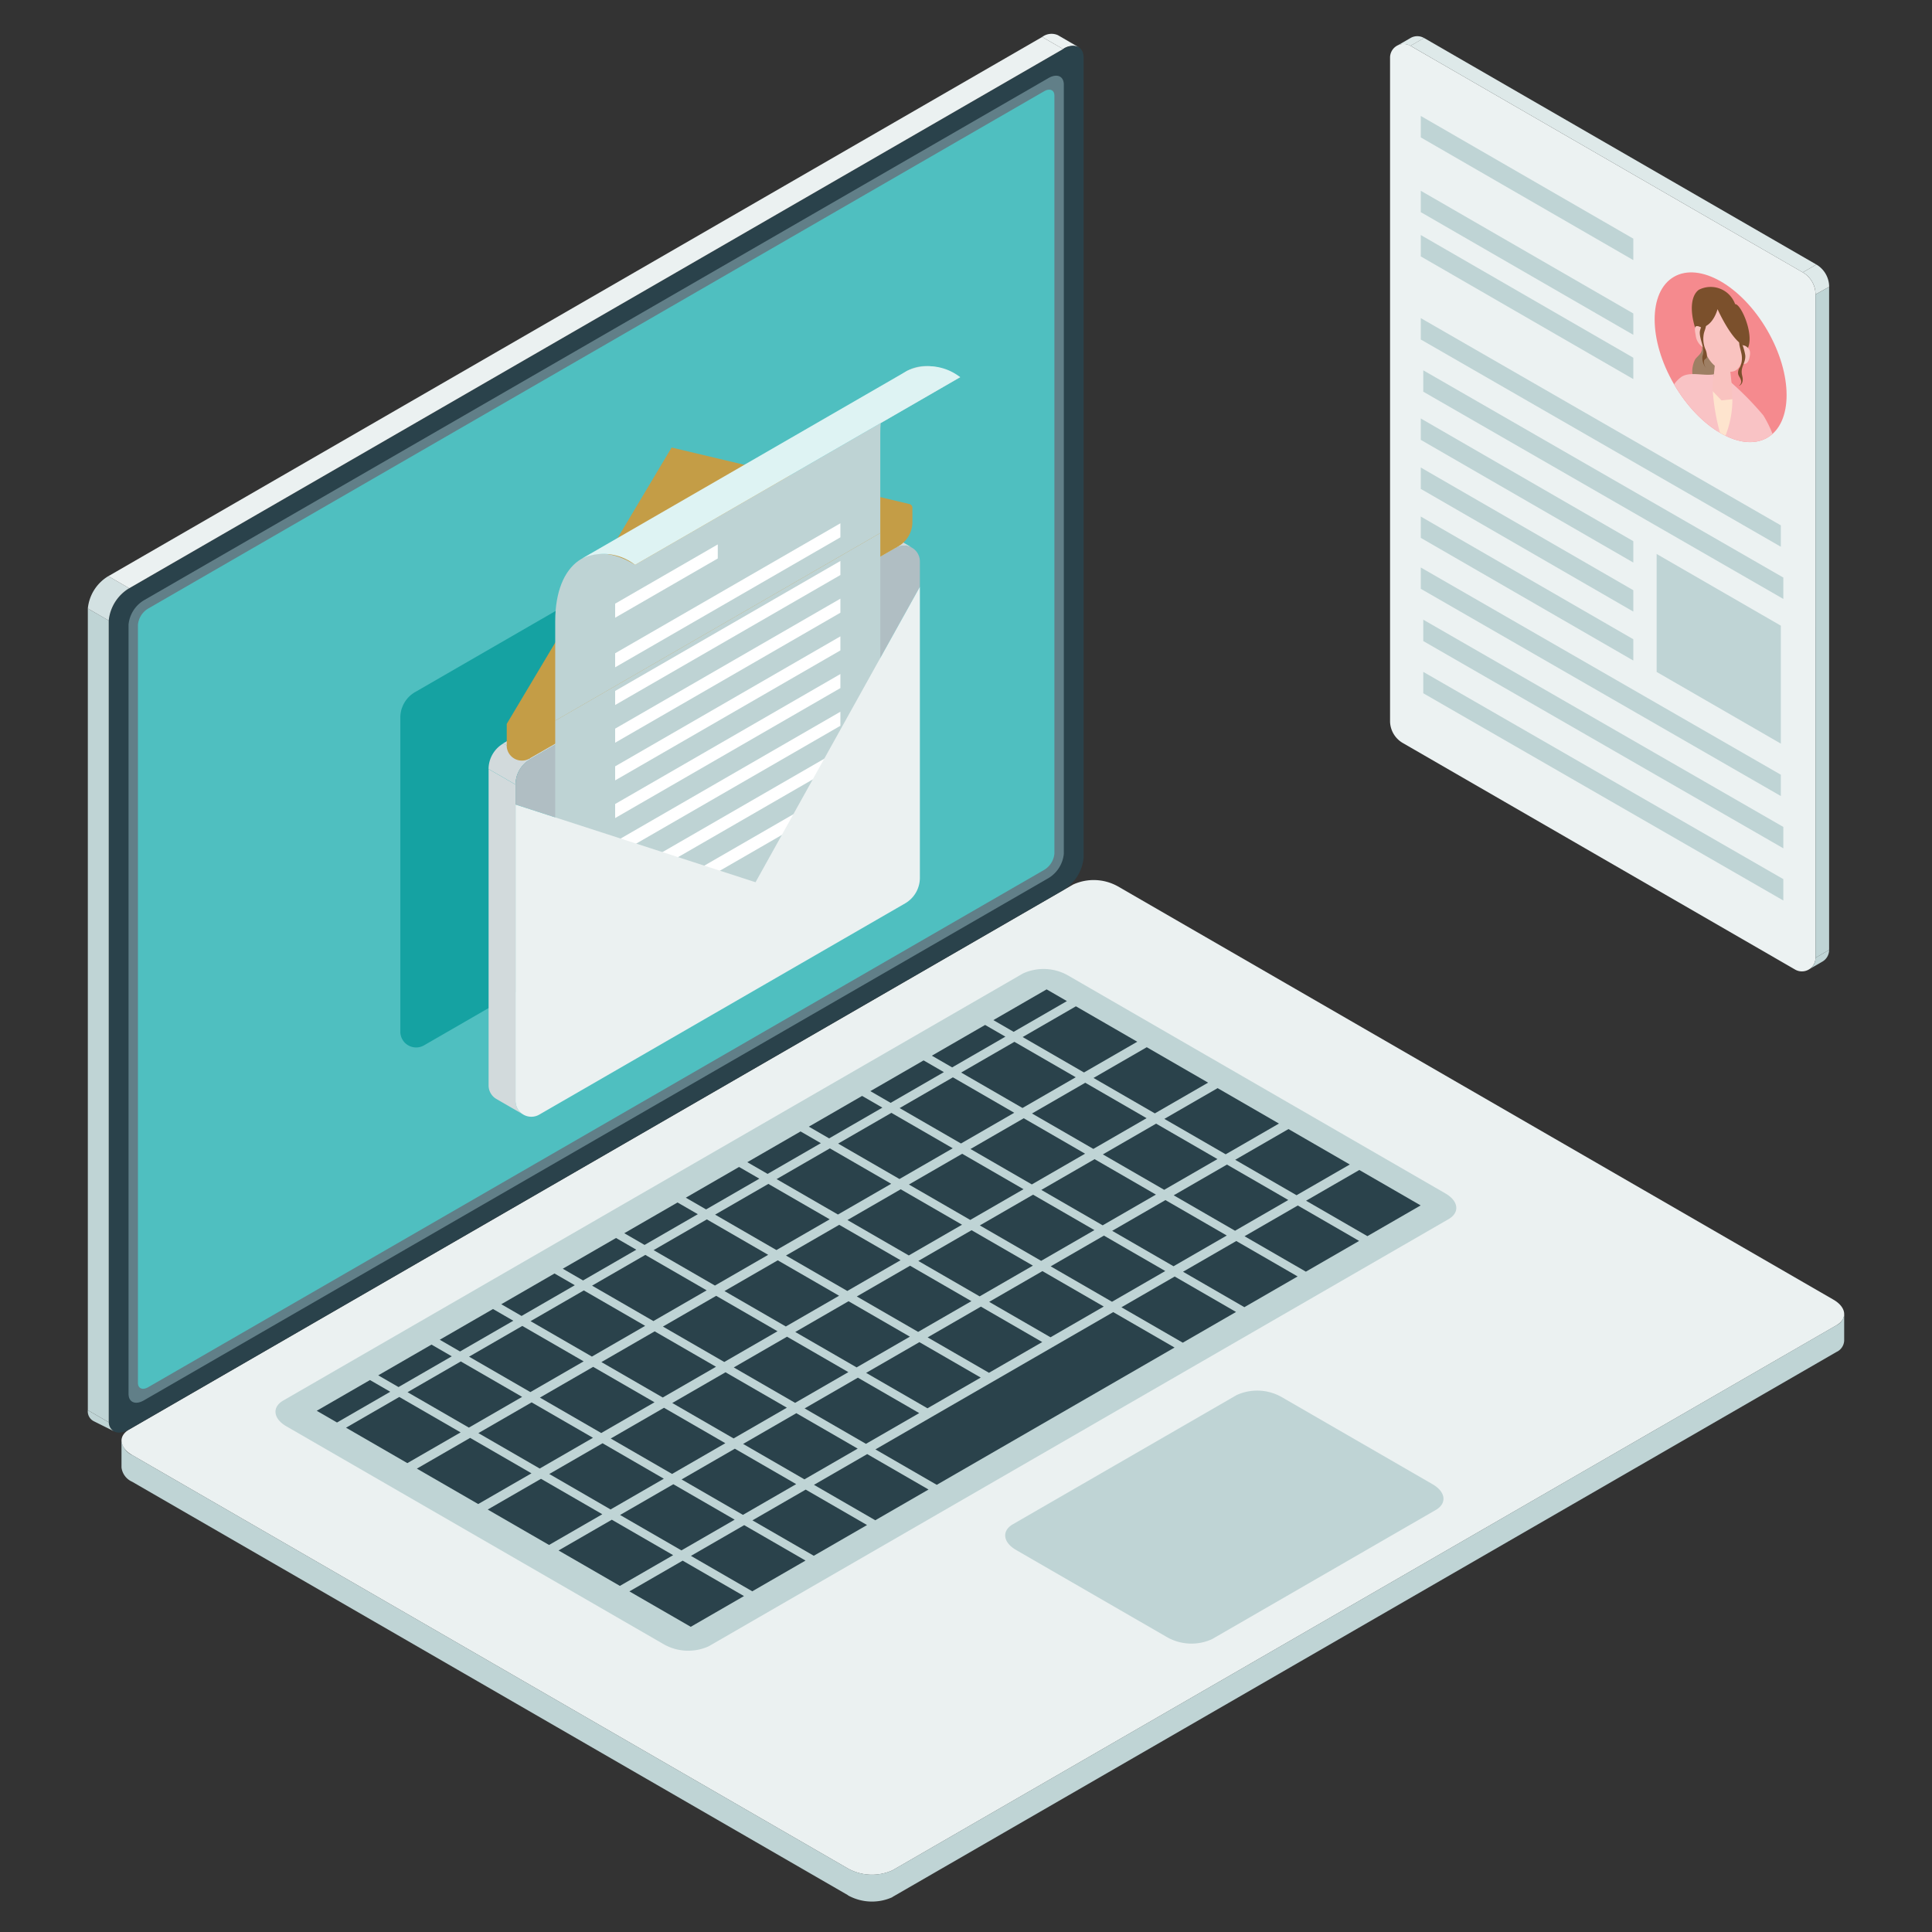
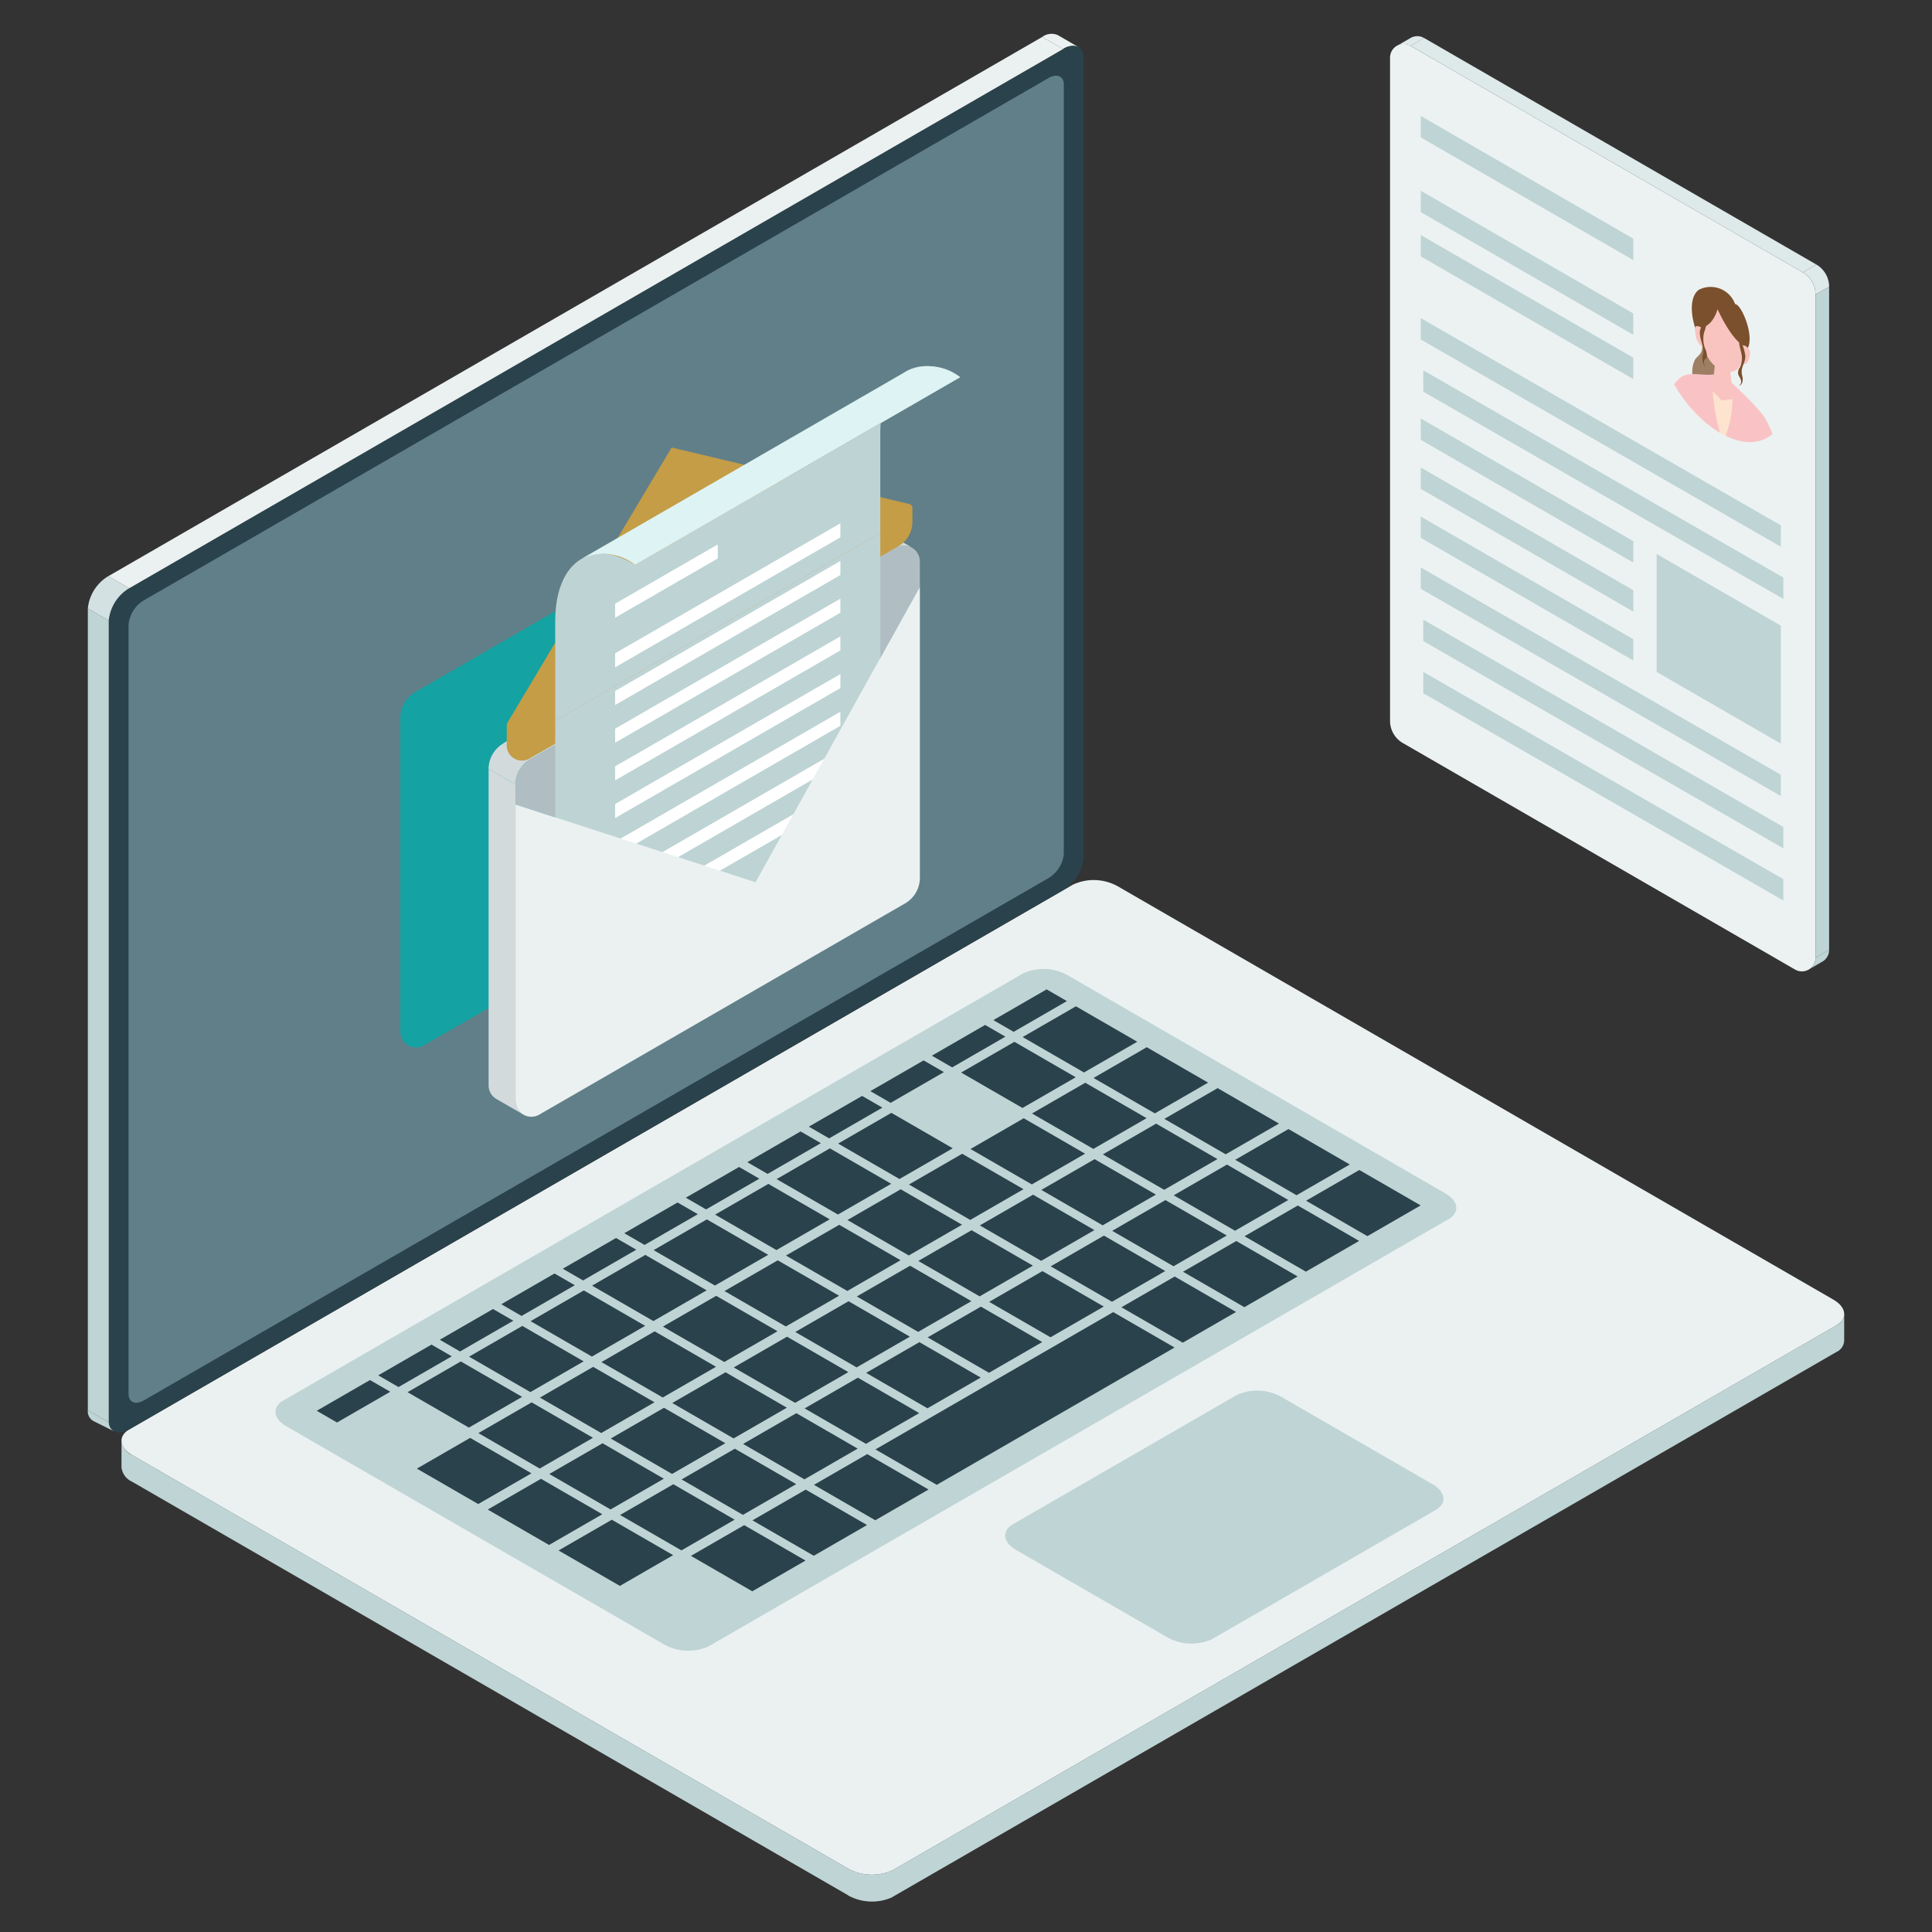
<svg xmlns="http://www.w3.org/2000/svg" width="110" height="110">
  <rect width="100%" height="100%" fill="#333333" stroke="none" />
  <defs>
    <clipPath id="clip-path">
      <ellipse id="SVGID" cx="3.067" cy="5.295" rx="3.067" ry="5.295" transform="translate(3491.779 271.38) rotate(-30.162)" fill="none" />
    </clipPath>
    <clipPath id="clip-path-2">
      <path id="SVGID-2" data-name="SVGID" d="M3501.614,272.621l-8.442-4.811.037,9.378,8.442,4.811Z" fill="#f58a8e" />
    </clipPath>
  </defs>
  <g id="Group_1709" data-name="Group 1709" transform="translate(-3399.126 -254.077)">
    <rect id="Rectangle_626" data-name="Rectangle 626" width="110" height="110" transform="translate(3399.126 254.077)" fill="#e6e6e6" opacity="0" />
    <g id="Group_1636" data-name="Group 1636">
      <g id="Group_1623" data-name="Group 1623">
        <path id="Path_3225" data-name="Path 3225" d="M3479.43,256.689l.775-.448a.765.765,0,0,0-.77,0l-.777.448A.764.764,0,0,1,3479.43,256.689Z" fill="#dee9e9" />
        <path id="Path_3226" data-name="Path 3226" d="M3501.768,269.585l-22.338-12.9a.773.773,0,0,0-1.16.67v37.768a1.45,1.45,0,0,0,.725,1.257l22.337,12.9a.774.774,0,0,0,1.161-.67V270.842A1.452,1.452,0,0,0,3501.768,269.585Z" fill="#ecf2f2" />
        <path id="Path_3227" data-name="Path 3227" d="M3502.493,308.61a.768.768,0,0,1-.392.673l.776-.451a.765.765,0,0,0,.39-.672l-.774.45" fill="#bfd4d5" />
        <path id="Path_3228" data-name="Path 3228" d="M3502.493,270.842l.775-.433V308.16l-.774.45Z" fill="#bfd4d5" />
        <path id="Path_3229" data-name="Path 3229" d="M3502.493,270.842l.777-.435a1.474,1.474,0,0,0-.728-1.269l-.774.447A1.435,1.435,0,0,1,3502.493,270.842Z" fill="#dee9e9" />
        <path id="Path_3230" data-name="Path 3230" d="M3502.542,269.138l-.775.447-22.337-12.9.775-.447Z" fill="#dee9e9" />
        <path id="Path_3231" data-name="Path 3231" d="M3500.519,283.989l-20.5-11.8v1.217l20.5,11.8Z" fill="#bfd4d5" />
        <path id="Path_3232" data-name="Path 3232" d="M3500.661,286.961l-20.5-11.8v1.217l20.5,11.8Z" fill="#bfd4d5" />
        <path id="Path_3233" data-name="Path 3233" d="M3500.519,298.187l-20.5-11.8V287.6l20.5,11.8Z" fill="#bfd4d5" />
        <path id="Path_3234" data-name="Path 3234" d="M3500.661,301.159l-20.5-11.8v1.217l20.5,11.8Z" fill="#bfd4d5" />
        <path id="Path_3235" data-name="Path 3235" d="M3500.661,304.131l-20.5-11.8v1.217l20.5,11.8Z" fill="#bfd4d5" />
        <path id="Path_3236" data-name="Path 3236" d="M3492.119,267.665l-12.1-6.986V261.9l12.1,6.986Z" fill="#bfd4d5" />
        <path id="Path_3237" data-name="Path 3237" d="M3492.119,271.924l-12.1-6.986v1.217l12.1,6.986Z" fill="#bfd4d5" />
        <path id="Path_3238" data-name="Path 3238" d="M3492.119,274.444l-12.1-6.986v1.217l12.1,6.986Z" fill="#bfd4d5" />
        <path id="Path_3239" data-name="Path 3239" d="M3492.119,284.889l-12.1-6.986v1.217l12.1,6.986Z" fill="#bfd4d5" />
        <path id="Path_3240" data-name="Path 3240" d="M3492.119,287.681l-12.1-6.986v1.217l12.1,6.986Z" fill="#bfd4d5" />
        <path id="Path_3241" data-name="Path 3241" d="M3492.119,290.473l-12.1-6.986V284.7l12.1,6.986Z" fill="#bfd4d5" />
        <path id="Path_3242" data-name="Path 3242" d="M3500.519,289.7l-7.071-4.082v6.716l7.071,4.082Z" fill="#bfd4d5" />
        <g id="Group_1622" data-name="Group 1622">
          <g id="Group_1621" data-name="Group 1621" clip-path="url(#clip-path)">
            <g id="Group_1620" data-name="Group 1620">
              <g id="Group_1619" data-name="Group 1619">
-                 <path id="SVGID-3" data-name="SVGID" d="M3501.614,272.621l-8.442-4.811.037,9.378,8.442,4.811Z" fill="#f58a8e" />
                <g id="Group_1618" data-name="Group 1618" clip-path="url(#clip-path-2)">
                  <path id="Path_3243" data-name="Path 3243" d="M3494.486,277.438l-.148,1.07.837.438.091-.937Z" fill="#f9c3c0" />
                  <path id="Path_3244" data-name="Path 3244" d="M3499.99,280.055l.157,1.215-.836-.358-.1-1.027Z" fill="#f9c3c0" />
-                   <path id="Path_3245" data-name="Path 3245" d="M3496.012,273.678a.577.577,0,0,1-.071.519c-.088.127-.211.216-.3.341a1.528,1.528,0,0,0,.011,1.4,1.049,1.049,0,0,0,.5.59c.277.091.5.217.665.066a.739.739,0,0,0,.1-.78,1.89,1.89,0,0,1-.086-.266c-.038-.213.082-.34.137-.5a1.161,1.161,0,0,0-.172-.908,1.478,1.478,0,0,0-.767-.648A.223.223,0,0,0,3496.012,273.678Z" fill="#9e7f64" />
+                   <path id="Path_3245" data-name="Path 3245" d="M3496.012,273.678a.577.577,0,0,1-.071.519c-.088.127-.211.216-.3.341a1.528,1.528,0,0,0,.011,1.4,1.049,1.049,0,0,0,.5.59c.277.091.5.217.665.066a.739.739,0,0,0,.1-.78,1.89,1.89,0,0,1-.086-.266c-.038-.213.082-.34.137-.5a1.161,1.161,0,0,0-.172-.908,1.478,1.478,0,0,0-.767-.648A.223.223,0,0,0,3496.012,273.678" fill="#9e7f64" />
                  <path id="Path_3246" data-name="Path 3246" d="M3498.034,276.691c0,.417-.636.451-.826.362s-.829-.732-.831-1.149-.186-.684.826-.2S3498.032,276.274,3498.034,276.691Z" fill="#f9c3c0" />
                  <path id="Path_3247" data-name="Path 3247" d="M3496,275.681l1.141,1.193,1.184-.131-1.088,2.88Z" fill="#fee4ce" />
                  <path id="Path_3248" data-name="Path 3248" d="M3500.04,278.762a6.634,6.634,0,0,0-.519-1.038,17.355,17.355,0,0,0-1.849-1.886,5.57,5.57,0,0,1-.46,3.4,11.985,11.985,0,0,1-.559-2.8,3.049,3.049,0,0,1,.071-1.051c-.593.11-1.336-.165-1.841.132a1.809,1.809,0,0,0-.512.548l-.416.587a1.5,1.5,0,0,0,.3.78,3.031,3.031,0,0,0,.39.29c.3.242.223.594.563.622a2.913,2.913,0,0,1,.085.662c.6.314,1.311.678,1.825.95v.01l.1.043.1.054v-.012c.514.217,1.222.526,1.824.785a2.03,2.03,0,0,1,.08-.583c.341.295.261-.132.561-.088a1.677,1.677,0,0,0,.388.08c.189-.026.251-.274.293-.5Z" fill="#f9c3c5" />
                  <path id="Path_3249" data-name="Path 3249" d="M3497.211,274.237a.691.691,0,0,1,.387.566l.133,1.251c-.011.2-.253.253-.54.116s-.511-.41-.5-.61l.12-1.186C3496.819,274.2,3496.958,274.117,3497.211,274.237Z" fill="#f9c3c0" />
                  <path id="Path_3250" data-name="Path 3250" d="M3497.286,271.367a2.425,2.425,0,0,1,1.12,2.387c0,1.322-.474,1.521-.823,1.485-.426-.044-1.154-.271-1.482-1.466a5.371,5.371,0,0,1-.087-2.15C3496.106,271.3,3496.414,270.944,3497.286,271.367Z" fill="#f9c3c0" />
                  <path id="Path_3251" data-name="Path 3251" d="M3495.994,272.726c.686-.1.922-1.047.922-1.047s.76,1.717,1.49,2.075c.107.019.165.288.229.157.388-.784-.388-2.541-.718-2.517a1.48,1.48,0,0,0-2.068-.817c-.442.322-.52,1.161-.213,2.148C3495.712,272.972,3495.8,272.629,3495.994,272.726Z" fill="#7b502c" />
                  <path id="Path_3252" data-name="Path 3252" d="M3496.161,273.167s-.019-.419-.318-.507c-.254-.075-.247.123-.172.5a.929.929,0,0,0,.432.7C3496.282,273.936,3496.161,273.167,3496.161,273.167Z" fill="#f9c3c0" />
                  <path id="Path_3253" data-name="Path 3253" d="M3496.145,273.028a1.539,1.539,0,0,0,.064.9.947.947,0,0,1,.1.479c-.032.112-.124.094-.16.2a.563.563,0,0,0,.12.434.883.883,0,0,1-.217-.654c.011-.066.035-.123.047-.189.064-.36-.231-.876-.19-1.252a1.405,1.405,0,0,1,.139-.392.706.706,0,0,0,.025-.443C3496.382,272.533,3496.237,272.707,3496.145,273.028Z" fill="#7b502c" />
                  <path id="Path_3254" data-name="Path 3254" d="M3498.234,274.01s.016-.4.315-.207c.255.167.249.36.177.667s-.249.386-.428.292S3498.234,274.01,3498.234,274.01Z" fill="#f9c3c0" />
                  <path id="Path_3255" data-name="Path 3255" d="M3498.262,274.153a1.249,1.249,0,0,1-.068.834.494.494,0,0,0-.106.377c.032.143.123.214.159.358a.262.262,0,0,1-.122.317c.159-.029.251-.215.219-.443-.01-.077-.034-.156-.045-.234-.063-.422.234-.65.194-1.065a3.125,3.125,0,0,0-.137-.526.807.807,0,0,1-.022-.465C3498.028,273.43,3498.172,273.745,3498.262,274.153Z" fill="#7b502c" />
                </g>
              </g>
            </g>
          </g>
        </g>
      </g>
      <g id="Group_1635" data-name="Group 1635">
        <g id="Group_1630" data-name="Group 1630">
          <g id="Group_1629" data-name="Group 1629">
            <g id="Group_1627" data-name="Group 1627">
              <path id="Path_3256" data-name="Path 3256" d="M3460.567,256.782a.868.868,0,0,0-.913.088l-1.19-.688a.883.883,0,0,1,.9-.1Z" fill="#ebf1f1" />
              <g id="Group_1624" data-name="Group 1624">
                <path id="Path_3257" data-name="Path 3257" d="M3503.686,329.535l-53.742,31.028a2.824,2.824,0,0,1-2.539-.1l-40.741-23.532c-.751-.433-.831-1.09-.179-1.466l53.741-31.027a2.82,2.82,0,0,1,2.539.1l40.742,23.532C3504.257,328.5,3504.337,329.159,3503.686,329.535Z" fill="#ebf1f1" />
                <path id="Path_3258" data-name="Path 3258" d="M3480.871,340.049l-12.737,7.354a2.82,2.82,0,0,1-2.539-.1l-8.618-4.977c-.75-.434-.831-1.09-.179-1.466l12.737-7.354a2.823,2.823,0,0,1,2.539.1l8.618,4.978C3481.442,339.016,3481.523,339.673,3480.871,340.049Z" fill="#bfd4d5" />
                <path id="Path_3259" data-name="Path 3259" d="M3481.6,323.49l-42.12,24.318a2.82,2.82,0,0,1-2.539-.1l-21.51-12.423c-.751-.434-.831-1.09-.179-1.467l42.12-24.317a2.82,2.82,0,0,1,2.539.1l21.51,12.424C3482.172,322.457,3482.253,323.114,3481.6,323.49Z" fill="#bfd4d5" />
                <path id="Path_3260" data-name="Path 3260" d="M3480.012,322.708l-3.032,1.75-3.492-2.017,3.032-1.75Z" fill="#2a424b" />
                <path id="Path_3261" data-name="Path 3261" d="M3475.978,320.378l-3.032,1.75-3.492-2.017,3.032-1.75Z" fill="#2a424b" />
                <path id="Path_3262" data-name="Path 3262" d="M3471.944,318.048l-3.032,1.75-3.492-2.017,3.032-1.75Z" fill="#2a424b" />
                <path id="Path_3263" data-name="Path 3263" d="M3467.91,315.718l-3.032,1.75-3.492-2.017,3.032-1.75Z" fill="#2a424b" />
                <path id="Path_3264" data-name="Path 3264" d="M3463.876,313.389l-3.032,1.75-3.492-2.017,3.032-1.75Z" fill="#2a424b" />
                <path id="Path_3265" data-name="Path 3265" d="M3476.509,324.73l-3.032,1.75-3.492-2.017,3.032-1.75Z" fill="#2a424b" />
                <path id="Path_3266" data-name="Path 3266" d="M3472.476,322.4l-3.032,1.75-3.492-2.017,3.032-1.75Z" fill="#2a424b" />
                <path id="Path_3267" data-name="Path 3267" d="M3468.442,320.07l-3.032,1.75-3.492-2.017,3.032-1.75Z" fill="#2a424b" />
                <path id="Path_3268" data-name="Path 3268" d="M3464.408,317.741l-3.032,1.75-3.492-2.017,3.032-1.75Z" fill="#2a424b" />
                <path id="Path_3269" data-name="Path 3269" d="M3460.374,315.411l-3.032,1.75-3.492-2.017,3.032-1.75Z" fill="#2a424b" />
                <path id="Path_3270" data-name="Path 3270" d="M3473.007,326.752l-3.032,1.75-3.492-2.017,3.032-1.75Z" fill="#2a424b" />
                <path id="Path_3271" data-name="Path 3271" d="M3468.973,324.422l-3.032,1.75-3.492-2.017,3.032-1.75Z" fill="#2a424b" />
                <path id="Path_3272" data-name="Path 3272" d="M3464.939,322.092l-3.032,1.75-3.492-2.017,3.032-1.75Z" fill="#2a424b" />
                <path id="Path_3273" data-name="Path 3273" d="M3460.906,319.763l-3.032,1.75-3.492-2.017,3.032-1.75Z" fill="#2a424b" />
-                 <path id="Path_3274" data-name="Path 3274" d="M3456.872,317.433l-3.032,1.75-3.492-2.017,3.032-1.75Z" fill="#2a424b" />
                <path id="Path_3275" data-name="Path 3275" d="M3469.5,328.774l-3.032,1.75-3.492-2.017,3.032-1.75Z" fill="#2a424b" />
                <path id="Path_3276" data-name="Path 3276" d="M3465.471,326.444l-3.032,1.75-3.492-2.017,3.032-1.75Z" fill="#2a424b" />
                <path id="Path_3277" data-name="Path 3277" d="M3461.437,324.114l-3.032,1.75-3.492-2.017,3.032-1.75Z" fill="#2a424b" />
                <path id="Path_3278" data-name="Path 3278" d="M3457.4,321.785l-3.032,1.75-3.492-2.017,3.032-1.75Z" fill="#2a424b" />
                <path id="Path_3279" data-name="Path 3279" d="M3453.37,319.455l-3.032,1.75-3.492-2.017,3.032-1.75Z" fill="#2a424b" />
                <path id="Path_3280" data-name="Path 3280" d="M3461.969,328.466l-3.032,1.75-3.492-2.017,3.032-1.75Z" fill="#2a424b" />
                <path id="Path_3281" data-name="Path 3281" d="M3457.935,326.137l-3.032,1.75-3.492-2.017,3.032-1.75Z" fill="#2a424b" />
                <path id="Path_3282" data-name="Path 3282" d="M3453.9,323.807l-3.032,1.75-3.492-2.017,3.032-1.75Z" fill="#2a424b" />
                <path id="Path_3283" data-name="Path 3283" d="M3449.867,321.477l-3.032,1.75-3.492-2.017,3.032-1.75Z" fill="#2a424b" />
                <path id="Path_3284" data-name="Path 3284" d="M3458.466,330.488l-3.032,1.75-3.492-2.017,3.032-1.75Z" fill="#2a424b" />
                <path id="Path_3285" data-name="Path 3285" d="M3454.433,328.159l-3.032,1.75-3.492-2.017,3.032-1.75Z" fill="#2a424b" />
                <path id="Path_3286" data-name="Path 3286" d="M3450.4,325.829l-3.032,1.75-3.492-2.017,3.032-1.75Z" fill="#2a424b" />
                <path id="Path_3287" data-name="Path 3287" d="M3446.365,323.5l-3.032,1.75-3.492-2.017,3.032-1.75Z" fill="#2a424b" />
                <path id="Path_3288" data-name="Path 3288" d="M3454.964,332.51l-3.032,1.75-3.492-2.017,3.032-1.75Z" fill="#2a424b" />
                <path id="Path_3289" data-name="Path 3289" d="M3450.93,330.181l-3.032,1.75-3.492-2.017,3.032-1.75Z" fill="#2a424b" />
                <path id="Path_3290" data-name="Path 3290" d="M3446.9,327.851l-3.032,1.75-3.492-2.017,3.032-1.75Z" fill="#2a424b" />
                <path id="Path_3291" data-name="Path 3291" d="M3442.863,325.521l-3.032,1.75-3.492-2.017,3.032-1.75Z" fill="#2a424b" />
                <path id="Path_3292" data-name="Path 3292" d="M3466,330.8l-13.539,7.817-3.492-2.017,13.539-7.817Z" fill="#2a424b" />
                <path id="Path_3293" data-name="Path 3293" d="M3451.462,334.533l-3.032,1.75-3.492-2.017,3.032-1.75Z" fill="#2a424b" />
                <path id="Path_3294" data-name="Path 3294" d="M3447.428,332.2l-3.032,1.75-3.492-2.017,3.032-1.75Z" fill="#2a424b" />
                <path id="Path_3295" data-name="Path 3295" d="M3443.394,329.873l-3.032,1.75-3.492-2.017,3.032-1.75Z" fill="#2a424b" />
                <path id="Path_3296" data-name="Path 3296" d="M3439.36,327.543l-3.032,1.75-3.492-2.017,3.032-1.75Z" fill="#2a424b" />
                <path id="Path_3297" data-name="Path 3297" d="M3451.993,338.884l-3.032,1.75-3.492-2.017,3.032-1.75Z" fill="#2a424b" />
                <path id="Path_3298" data-name="Path 3298" d="M3447.959,336.555l-3.032,1.75-3.492-2.017,3.032-1.75Z" fill="#2a424b" />
                <path id="Path_3299" data-name="Path 3299" d="M3443.926,334.225l-3.032,1.75-3.492-2.017,3.032-1.75Z" fill="#2a424b" />
                <path id="Path_3300" data-name="Path 3300" d="M3439.892,331.895l-3.032,1.75-3.492-2.017,3.032-1.75Z" fill="#2a424b" />
                <path id="Path_3301" data-name="Path 3301" d="M3435.858,329.565l-3.032,1.75-3.492-2.017,3.032-1.75Z" fill="#2a424b" />
                <path id="Path_3302" data-name="Path 3302" d="M3448.491,340.906l-3.032,1.75-3.492-2.017,3.032-1.75Z" fill="#2a424b" />
                <path id="Path_3303" data-name="Path 3303" d="M3444.457,338.577l-3.032,1.75-3.492-2.017,3.032-1.75Z" fill="#2a424b" />
                <path id="Path_3304" data-name="Path 3304" d="M3440.423,336.247l-3.032,1.75-3.492-2.017,3.032-1.75Z" fill="#2a424b" />
                <path id="Path_3305" data-name="Path 3305" d="M3436.39,333.917l-3.032,1.75-3.492-2.017,3.032-1.75Z" fill="#2a424b" />
                <path id="Path_3306" data-name="Path 3306" d="M3432.356,331.587l-3.032,1.75-3.492-2.017,3.032-1.75Z" fill="#2a424b" />
                <path id="Path_3307" data-name="Path 3307" d="M3444.989,342.929l-3.032,1.75-3.492-2.017,3.032-1.75Z" fill="#2a424b" />
                <path id="Path_3308" data-name="Path 3308" d="M3440.955,340.6l-3.032,1.75-3.492-2.017,3.032-1.75Z" fill="#2a424b" />
                <path id="Path_3309" data-name="Path 3309" d="M3436.921,338.269l-3.032,1.75L3430.4,338l3.032-1.75Z" fill="#2a424b" />
                <path id="Path_3310" data-name="Path 3310" d="M3432.887,335.939l-3.032,1.75-3.492-2.017,3.032-1.75Z" fill="#2a424b" />
                <path id="Path_3311" data-name="Path 3311" d="M3428.854,333.609l-3.032,1.75-3.492-2.017,3.032-1.75Z" fill="#2a424b" />
-                 <path id="Path_3312" data-name="Path 3312" d="M3441.486,344.951l-3.032,1.75-3.492-2.017,3.032-1.75Z" fill="#2a424b" />
                <path id="Path_3313" data-name="Path 3313" d="M3437.452,342.621l-3.032,1.75-3.492-2.017,3.032-1.75Z" fill="#2a424b" />
                <path id="Path_3314" data-name="Path 3314" d="M3433.419,340.291l-3.032,1.75-3.492-2.017,3.032-1.75Z" fill="#2a424b" />
                <path id="Path_3315" data-name="Path 3315" d="M3429.385,337.961l-3.032,1.75-3.492-2.017,3.032-1.75Z" fill="#2a424b" />
-                 <path id="Path_3316" data-name="Path 3316" d="M3425.351,335.631l-3.032,1.75-3.492-2.017,3.032-1.75Z" fill="#2a424b" />
                <path id="Path_3317" data-name="Path 3317" d="M3459.871,311.075l-3.032,1.75-1.155-.667,3.032-1.75Z" fill="#2a424b" />
                <path id="Path_3318" data-name="Path 3318" d="M3456.369,313.1l-3.032,1.75-1.155-.667,3.032-1.75Z" fill="#2a424b" />
                <path id="Path_3319" data-name="Path 3319" d="M3452.867,315.119l-3.032,1.75-1.155-.667,3.032-1.75Z" fill="#2a424b" />
                <path id="Path_3320" data-name="Path 3320" d="M3449.365,317.141l-3.032,1.75-1.155-.667,3.032-1.75Z" fill="#2a424b" />
                <path id="Path_3321" data-name="Path 3321" d="M3445.862,319.164l-3.032,1.75-1.155-.667,3.032-1.75Z" fill="#2a424b" />
                <path id="Path_3322" data-name="Path 3322" d="M3442.36,321.186l-3.032,1.75-1.155-.667,3.032-1.75Z" fill="#2a424b" />
                <path id="Path_3323" data-name="Path 3323" d="M3438.857,323.208l-3.032,1.75-1.155-.667,3.032-1.75Z" fill="#2a424b" />
                <path id="Path_3324" data-name="Path 3324" d="M3435.355,325.23l-3.032,1.75-1.155-.667,3.032-1.75Z" fill="#2a424b" />
                <path id="Path_3325" data-name="Path 3325" d="M3431.853,327.252l-3.032,1.75-1.155-.667,3.032-1.75Z" fill="#2a424b" />
                <path id="Path_3326" data-name="Path 3326" d="M3428.351,329.274l-3.032,1.75-1.155-.667,3.032-1.75Z" fill="#2a424b" />
                <path id="Path_3327" data-name="Path 3327" d="M3424.848,331.3l-3.032,1.75-1.155-.667,3.032-1.75Z" fill="#2a424b" />
                <path id="Path_3328" data-name="Path 3328" d="M3421.346,333.318l-3.032,1.75-1.155-.667,3.032-1.75Z" fill="#2a424b" />
              </g>
              <path id="Path_3329" data-name="Path 3329" d="M3406.484,335.461l53.17-30.7a2.42,2.42,0,0,0,1.168-1.841V257.363c0-.645-.523-.866-1.168-.493l-53.17,30.7a2.425,2.425,0,0,0-1.167,1.842v45.559C3405.317,335.612,3405.84,335.833,3406.484,335.461Z" fill="#2a424b" />
              <path id="Path_3330" data-name="Path 3330" d="M3407.32,333.807l51.5-29.733a1.816,1.816,0,0,0,.875-1.381v-43.8c0-.484-.392-.649-.875-.37l-51.5,29.732a1.818,1.818,0,0,0-.875,1.381v43.8C3406.445,333.92,3406.837,334.086,3407.32,333.807Z" fill="#617f88" />
-               <path id="Path_3331" data-name="Path 3331" d="M3407.564,333.058l51.011-29.452a1.211,1.211,0,0,0,.584-.921V259.52c0-.322-.262-.433-.584-.247l-51.011,29.452a1.208,1.208,0,0,0-.584.92v43.166C3406.98,333.133,3407.241,333.244,3407.564,333.058Z" fill="#4fbfc0" />
              <g id="Group_1625" data-name="Group 1625">
                <path id="Path_3332" data-name="Path 3332" d="M3405.317,289.409l-1.19-.687v45.647l1.19.687Z" fill="#bfd4d5" />
              </g>
              <path id="Path_3333" data-name="Path 3333" d="M3405.294,286.88a2.42,2.42,0,0,0-1.167,1.842l1.19.687a2.425,2.425,0,0,1,1.167-1.842Z" fill="#d3e1e2" />
              <g id="Group_1626" data-name="Group 1626">
                <path id="Path_3334" data-name="Path 3334" d="M3458.464,256.182l-53.17,30.7,1.19.687,53.17-30.7Z" fill="#ebf1f1" />
              </g>
              <path id="Path_3335" data-name="Path 3335" d="M3405.32,335.056a.612.612,0,0,0,.288.514l-.116-.064-1.024-.51a.626.626,0,0,1-.341-.629Z" fill="#bfd4d5" />
            </g>
            <g id="Group_1628" data-name="Group 1628">
              <path id="Path_3336" data-name="Path 3336" d="M3443.908,281.416a.878.878,0,0,0-.232.028.893.893,0,0,0-.229.094l-20.689,11.945c-.033.018-.064.038-.095.059a1.673,1.673,0,0,0-.615.749c-.014.034-.027.068-.039.1a1.668,1.668,0,0,0-.09.542h0v17.891a.9.9,0,0,0,1.342.775l20.689-11.946a1.676,1.676,0,0,0,.839-1.452V282.312A.9.9,0,0,0,3443.908,281.416Z" fill="#15a2a2" />
            </g>
          </g>
          <path id="Path_3337" data-name="Path 3337" d="M3406.653,338.443l40.752,23.538v.009a2.82,2.82,0,0,0,2.539.1h-.017l53.759-31.037a.748.748,0,0,0,.44-.654h0v-1.522a.748.748,0,0,1-.44.654l-53.742,31.028a2.824,2.824,0,0,1-2.539-.1l-40.741-23.532a1.058,1.058,0,0,1-.62-.808v1.514a1.027,1.027,0,0,0,.61.81" fill="#bfd4d5" />
        </g>
        <g id="Group_1634" data-name="Group 1634">
          <path id="Path_3338" data-name="Path 3338" d="M3450.153,285.262l-1.537-.887a.9.9,0,0,1,.9,0l1.538.888A.894.894,0,0,0,3450.153,285.262Z" fill="#dee9e9" />
          <path id="Path_3339" data-name="Path 3339" d="M3427.789,296.4l1.537.887,20.827-12.025-1.536-.887Z" fill="#dee9e9" />
          <g id="Group_1631" data-name="Group 1631">
            <path id="Path_3340" data-name="Path 3340" d="M3449.513,284.373a.9.9,0,0,0-.9,0L3427.789,296.4l1.536.887,20.828-12.025a.894.894,0,0,1,.9,0Z" fill="#d2dadc" />
            <path id="Path_3341" data-name="Path 3341" d="M3426.945,315.872a.89.89,0,0,0,.453.782l1.539.888a.891.891,0,0,1-.456-.783v-18.01l-1.536-.887Z" fill="#d2dadc" />
            <path id="Path_3342" data-name="Path 3342" d="M3426.943,297.861l1.538.888a1.642,1.642,0,0,1,.844-1.445l-1.536-.9A1.69,1.69,0,0,0,3426.943,297.861Z" fill="#d2dadc" />
          </g>
          <path id="Path_3343" data-name="Path 3343" d="M3450.383,285.168a.855.855,0,0,1,.234-.027A.855.855,0,0,0,3450.383,285.168Z" fill="#b0bec3" />
          <path id="Path_3344" data-name="Path 3344" d="M3451.5,287.486v-1.444a.9.9,0,0,0-.886-.9.855.855,0,0,0-.234.027.918.918,0,0,0-.23.094l-20.828,12.025a1.853,1.853,0,0,0-.186.125,1.732,1.732,0,0,0-.241.226,1.714,1.714,0,0,0-.242.363,1.611,1.611,0,0,0-.116.308,1.653,1.653,0,0,0-.059.44v1.134l13.665,4.424Z" fill="#b0bec3" />
          <g id="Group_1632" data-name="Group 1632">
            <path id="Path_3345" data-name="Path 3345" d="M3450.9,282.774a.226.226,0,0,1,.174.22v.847a1.61,1.61,0,0,1-.847,1.369l-20.894,12.02a.867.867,0,0,1-1.355-.632v-1.306l9.387-15.735Z" fill="#c49d46" />
          </g>
          <g id="Group_1633" data-name="Group 1633">
            <path id="Path_3346" data-name="Path 3346" d="M3430.738,295.109l18.509-10.686v21.2l-18.509,10.686Z" fill="#bed3d4" />
            <path id="Path_3347" data-name="Path 3347" d="M3453.795,275.552c-2.512-1.568-4.549-.136-4.549,3.2v5.673l-18.508,10.686v-5.673c0-3.334,2.036-4.766,4.548-3.2Z" fill="#bed3d4" />
            <path id="Path_3348" data-name="Path 3348" d="M3450.77,275.192a2.931,2.931,0,0,1,3.025.36l-18.509,10.686a2.927,2.927,0,0,0-3.024-.36Z" fill="#def3f3" />
            <path id="Path_3349" data-name="Path 3349" d="M3434.15,291.271l12.824-7.4v.8l-12.824,7.4Z" fill="#fff" />
            <path id="Path_3350" data-name="Path 3350" d="M3434.15,288.447l5.843-3.373v.8l-5.843,3.373Z" fill="#fff" />
            <path id="Path_3351" data-name="Path 3351" d="M3434.15,293.417l12.824-7.4v.8l-12.824,7.4Z" fill="#fff" />
            <path id="Path_3352" data-name="Path 3352" d="M3434.15,295.563l12.824-7.4v.8l-12.824,7.4Z" fill="#fff" />
            <path id="Path_3353" data-name="Path 3353" d="M3434.15,297.709l12.824-7.4v.8l-12.824,7.4Z" fill="#fff" />
            <path id="Path_3354" data-name="Path 3354" d="M3434.15,299.854l12.824-7.4v.8l-12.824,7.4Z" fill="#fff" />
            <path id="Path_3355" data-name="Path 3355" d="M3434.15,302l12.824-7.4v.8l-12.824,7.4Z" fill="#fff" />
            <path id="Path_3356" data-name="Path 3356" d="M3434.15,304.146l12.824-7.4v.8l-12.824,7.4Z" fill="#fff" />
            <path id="Path_3357" data-name="Path 3357" d="M3434.15,306.292l12.824-7.4v.8l-12.824,7.4Z" fill="#fff" />
          </g>
          <path id="Path_3358" data-name="Path 3358" d="M3451.5,287.486l-9.357,16.821-13.665-4.424v16.876a.9.9,0,0,0,1.351.78l20.827-12.025a1.685,1.685,0,0,0,.844-1.462Z" fill="#ebf1f1" />
        </g>
      </g>
    </g>
  </g>
</svg>